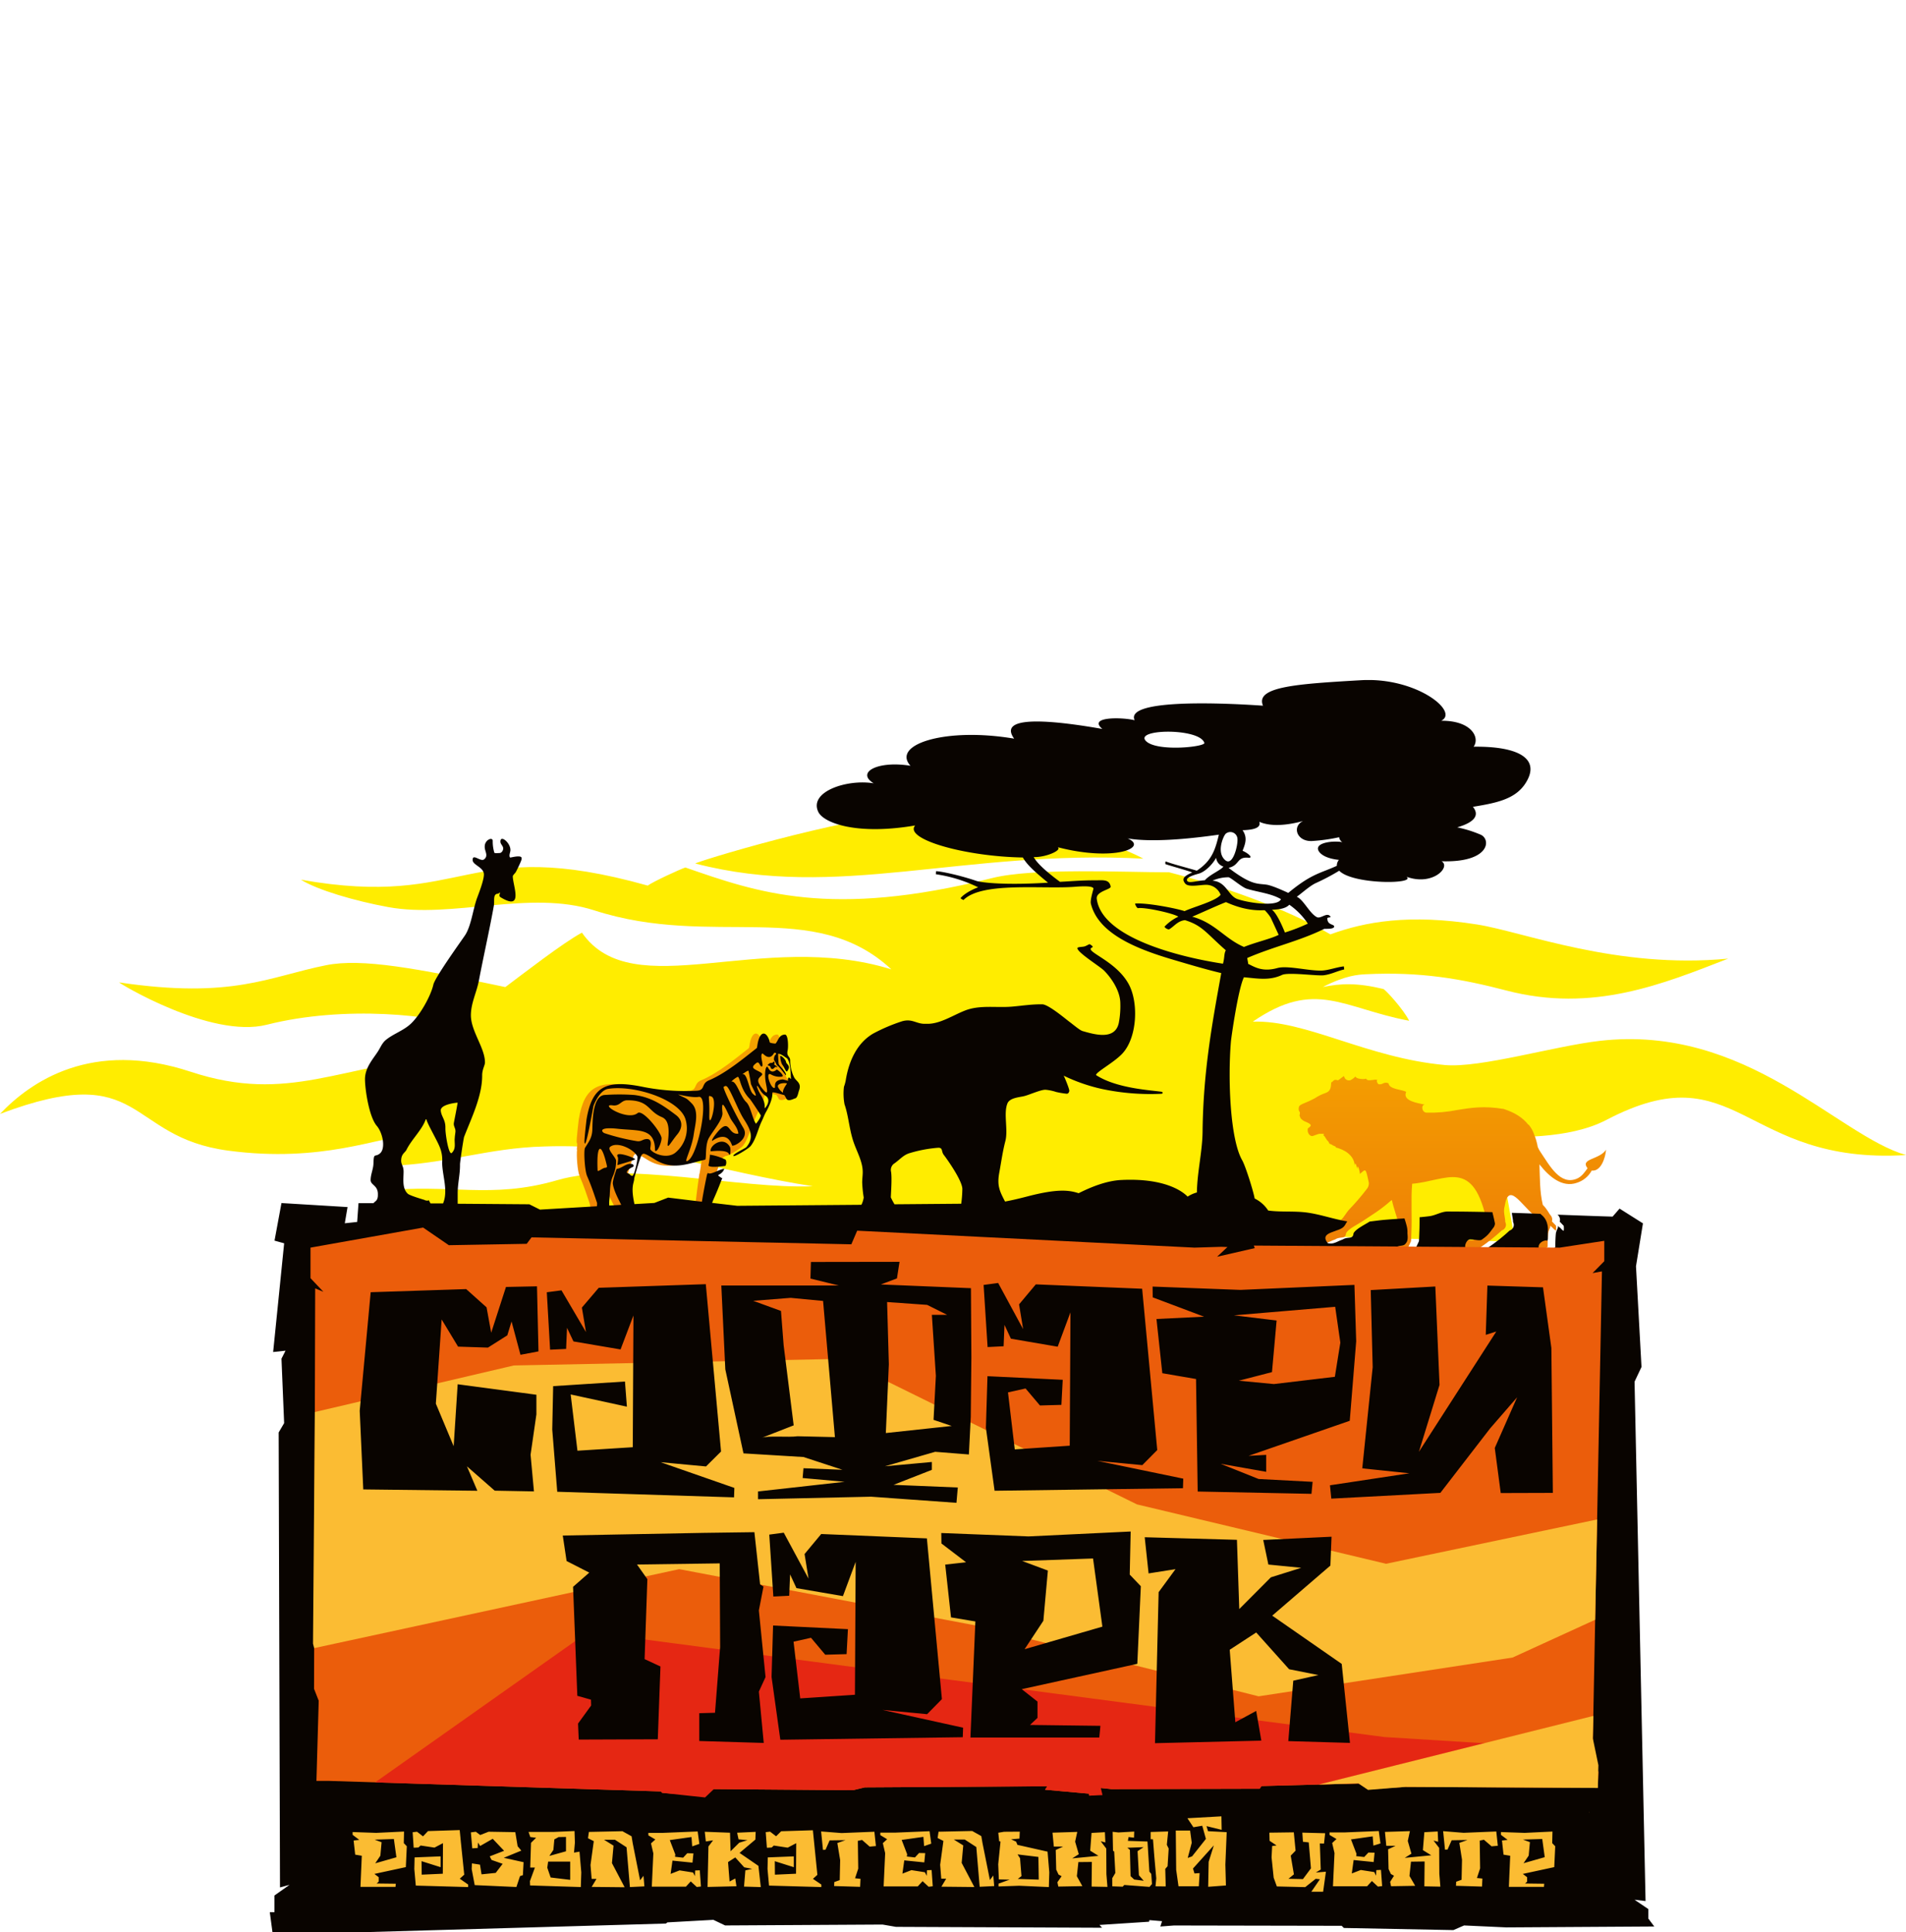
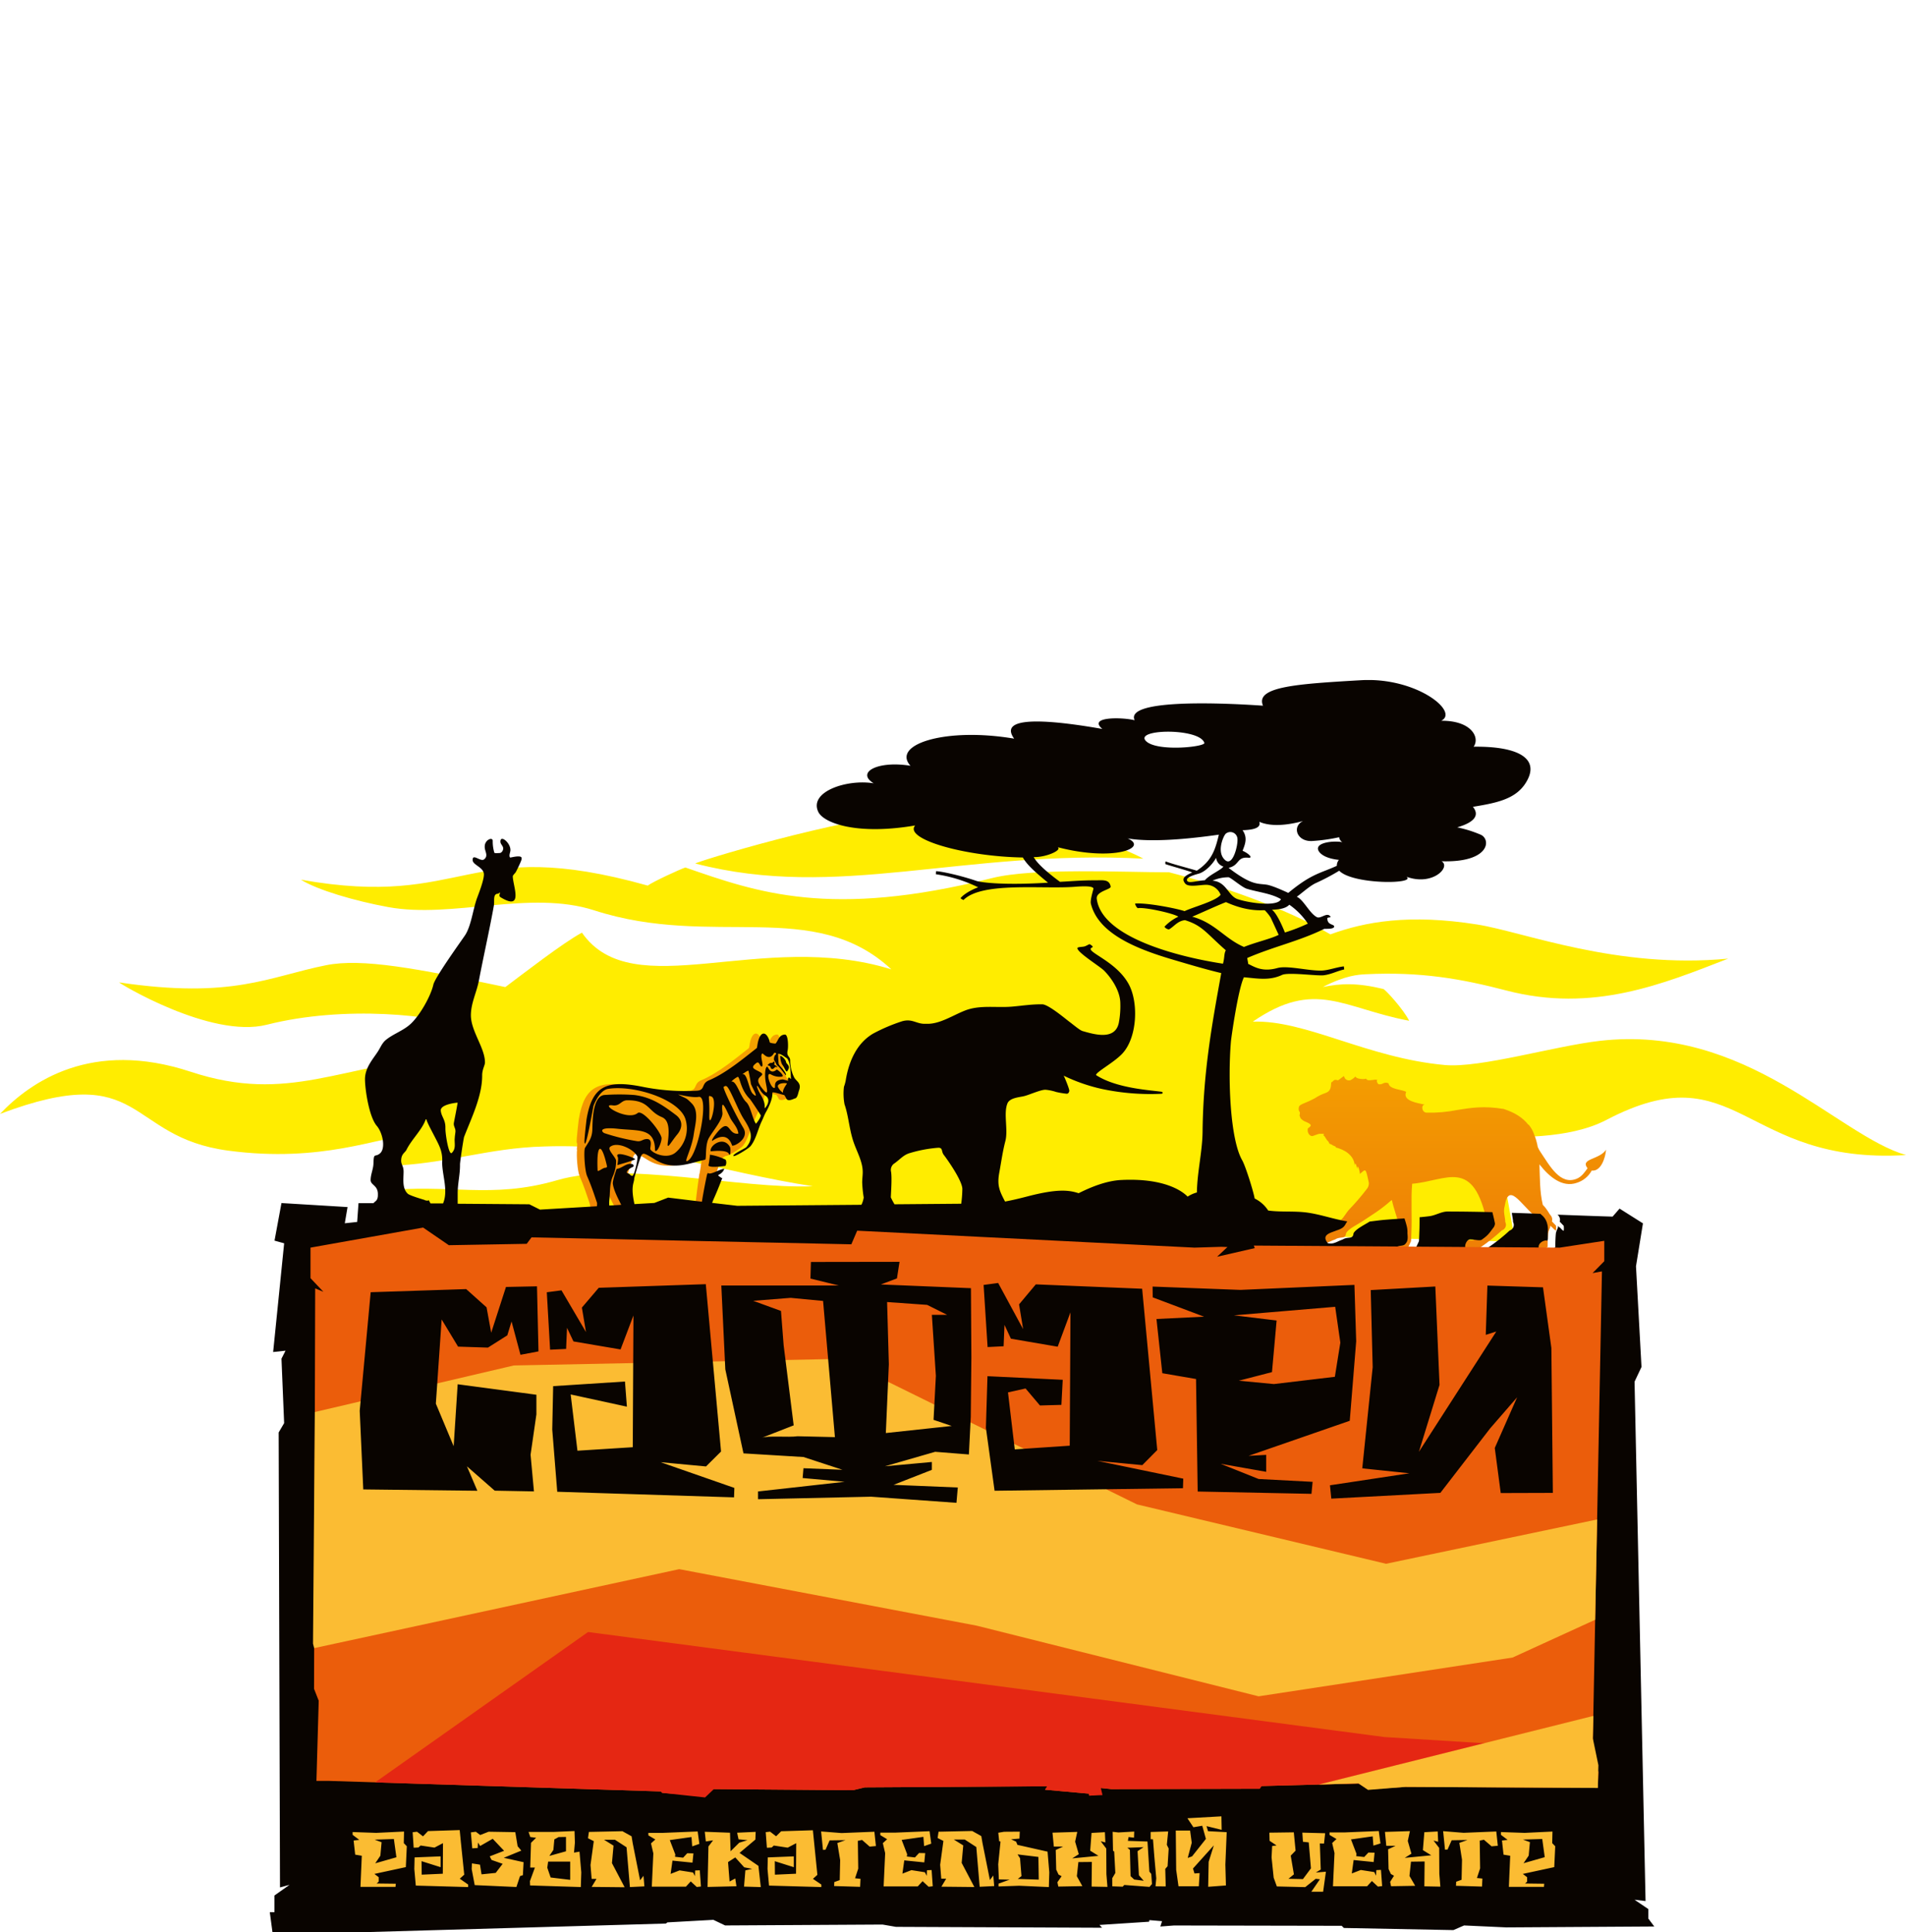
<svg xmlns="http://www.w3.org/2000/svg" id="Слой_1" data-name="Слой 1" viewBox="0 0 1428.41 1447.94">
  <defs>
    <style>.cls-1{fill:none;}.cls-2{clip-path:url(#clip-path);}.cls-3{fill:#ffed00;}.cls-3,.cls-6,.cls-7,.cls-8,.cls-9{fill-rule:evenodd;}.cls-4{clip-path:url(#clip-path-2);}.cls-5{fill:url(#Безымянный_градиент_2);}.cls-6{fill:#090400;}.cls-7{fill:#fbbc33;}.cls-8{fill:#eb5d0b;}.cls-9{fill:#e52713;}</style>
    <clipPath id="clip-path" transform="translate(-565.63 424.16)">
      <rect class="cls-1" x="565.63" y="85.44" width="1428.44" height="938.36" />
    </clipPath>
    <clipPath id="clip-path-2" transform="translate(-565.63 424.16)">
      <path class="cls-1" d="M1674.75,510.88a144,144,0,0,0,16.44-13h0a4.42,4.42,0,0,0,2.83-5.56,4.87,4.87,0,0,0-.3-.71h0c0-3.56-1.74-7.67-.45-11.79h0c2.86-18.45,11.66-1.91,22.25,6.95h0a12,12,0,0,1,3.18,4.6h0a16.77,16.77,0,0,1,1.08,7.58h0v5.56l-.42,1.2c-.92-1.08-7.27.78-6.47,5.46h0Zm-53.82-.33c1.15-2.38.91-1.74,2.14-4.55h0c.17-2,.14-2.27.29-6.59h0c.59-11.7-.45-25.14.59-36.46h0c26-2.15,46.13-20.41,56.25,29.82h0a6.16,6.16,0,0,1-.8,2.61h0c-3.8,5.07-4.24,6.14-9.44,9.75h0c-2.47.59-4.57-.41-8.42-.41h0c-2.45,0-4.34,4.61-3.48,6.16h0Zm-52.53-125.2c-.64.21-.76-.26-1.51-.27h-.45c-1.61,0-1.86,1.59-3.14,1.85h0c-.23,3.91-.47,6.62-4.15,7.95h0a34.68,34.68,0,0,0-8.24,4.05h0a79.49,79.49,0,0,1-8.44,3.89h0c-1.34.55-3.09,1.37-3.37,2.48h0c-.76,3.23.75,3.47.7,4.39h0v.61h0c0,1.41-.72.56.24,2.9h0c.55,1.34,1,1.28,2,2.19h0c1.3,1.09,4,1.51,5.55,3.05h0c1.44,1.43-1.87,2.61-1.92,3.33h0V423h0c-.11,1.73,1.44,4.35,3.47,4.23h0c.45,0,4.53-1.73,5.31-1.73h1.3c1.2,0,2.92-.11,1.74.9h0c-.09,0-.12.1-.18.14h0l.91.76h0l1.73,2.68h0c.59.93.63.86.66.79h0c0-.08.11-.15.77.92h0c1,1.74,0,1,1.73,1.65h0a18,18,0,0,0,3.72,1.86h0l-.21.42-.11.08c6.84,1.64,13.89,5.92,14.4,13.56h0c.41-3.7,1.58.94,1.85,2.54h0c.32-4.76,2.12,2.34,2,3.78h0c4.56-3.78,4.25-5,6.73,6.7h0a6.57,6.57,0,0,1-1.73,4.83h0a173.37,173.37,0,0,1-12.82,14.93h0c-2.62,2.74-3.85,5.86-6.75,8.48h0c-2.48,2.66-1.49,5.13-8.33,7.24h0c-4.53,1.91-12,3.16-6.65,9.64h0c4.53.92,6.67-1.27,11.08-2.74h0c3.87-2.56,7.72.22,8.12-4.64h0c1.55-3.25,9-6.74,12.33-9h0c6.68-4.51,13.66-8.56,21.17-15.33h0a5.69,5.69,0,0,0,.85-.52h0c1.31,6.24,4,13.23,5.59,19.5h0a16.33,16.33,0,0,1,.51,5.21h0c.21,2.5.52,5.64-1.15,7.46h0c-1.42,2.5-4.15,1.35-6.94,2.83h0a.6.6,0,0,1-.21.14h0l-71.49-.44.75,1.57L1504,516.7l8.86-4.08-5.21-.13-22.76-1.37-313.51-15.71-4.94,8.27-380.54,7.44v18.65L796.8,538l-6.94-2-1.22,65.34,4,7.26-2,49.66,3,6.22-8.94-1,6.4,67.61,59.42-.45,11.06,4.55,67.37-2,7.15-3.77c-.08-.1,20.84.66,43.87,1.41h0c26.68.88,56.3,1.73,59.58,1.3h0l60.76-2.07,85.4.13,15,5.31,101.09-2.31,2.52,4.93,93.25-5.68v-1.49l22.57.1,2.32-.14v.14l29.25.12,221.25.68,10,4,12-5.36,71.27.5-.19-1.25,4-77.59-4.93-11.39,7.9-114.89-7.9,1.05,9.91-7.26V507.15l-37.7,4.13-13.21-.09c.73-.29,1.23-.62,1.33-1h0a98.49,98.49,0,0,1,.4-10.16h0a14.53,14.53,0,0,1,1.13-3.47h0a4.06,4.06,0,0,0,.52-2.21h0a14.15,14.15,0,0,0,1.11,1.08h0c.4,0,1.51,1.93,3.11,2.62h0a13.85,13.85,0,0,0,0-3.75h0c-1.09-1.2-2.24-2.32-3.32-3.47h0l.39.19h0a4.9,4.9,0,0,0-1.08-4.46h0c-1-.85-2.31-4.31-5.85-7.81h0c-2.38-9.79-2.12-20.33-2.52-30.36h0c7.31,9.37,17.12,17.58,27.93,13.88h0a19.25,19.25,0,0,0,11.25-9.21h0c6.83.81,10.18-9.2,10.75-15.63h0c-5,7.64-19.72,6.51-13.89,13.89h0c-1.93,2.66-4.22,6.3-8.24,7.92h0c-12.3,4.86-20-9.67-26.91-19.93h0a21.38,21.38,0,0,1-2.15-3.89h0a42.74,42.74,0,0,0-2.75-9.48h0a22.45,22.45,0,0,0-4-7.19h0l-.44-.17c-3.82-4.89-9.67-8.9-18.35-11.68h0c-14.67-2.5-24.84-.87-34.8.76h0a104,104,0,0,1-23,2h0c-3.63-.14-4.36-5.9-1.29-6h0c-5.33-1.18-17-2.76-14-9.51h0c-2.17-1.84-12.76-1.74-13.21-6.49h0a4.58,4.58,0,0,0-4.3.17h0a4.48,4.48,0,0,1-3.06.52h0c-1-.29-2-3-.92-3.32h0a10,10,0,0,0-3.57.13h0c-2.16.29-4.36.6-4.92-1h0c-1.52.71-7.7.3-8-1.61h0a13.23,13.23,0,0,1-3.66,2.72h0a3.63,3.63,0,0,1-4.67-2.19,3.34,3.34,0,0,1-.19-.83h0c-.45,0-4.08,3-4.5,3.14m-440.42-29.7c-.8,3-.75,5.21-1.3,5.71h0c-9.31,7.28-22.85,18.68-35.61,24h0c-6,2.48-2.55,7.27-8.87,7.78h0a161.34,161.34,0,0,1-41.54-3.06h0c-26.94-5.31-37.27,0-41.35,24.72h0s-1.73,14.72-1.54,16.7h0c.1,1,.24,1.39.46,1.23h0l-.34,4.45.17.22c-.54,4.31.28,16,1.89,19.76h0c3.23,7.41,5,12.86,7.47,20.19h0c.17.48,2.88,14.25,3.12,14.87h0c.68,1.65,7.4,2.52,7.4,0h0c0-5.43-2-11.3-1.41-16.68h0c.68-6.21.3-10.22,1.49-14.81h0l1.17,1.39a6.61,6.61,0,0,0,0,.89h0c1,7.08,6.94,16.26,9.68,22.83h0c3.94,9.44,9.9,6,7.71-2.44h0c-4.89-18.53-1.56-20.29-1.42-24.3h0V459h0c1-4.12,3.63-12.94,5.21-16.86h0a2.5,2.5,0,0,1,1.56-1.55h0c1.73-.41,8.31,4.14,9.88,5h0c13,7.48,24.3,2.15,36.45-.59h0c.1,0,.21-.15.3-.38h0c3-1,2.77,0,2.86.82h0a32.4,32.4,0,0,1-.66,3.9h0a.3.3,0,0,0,.1.14h0c-.34,1.86-.74,4.06-1,5.88h0a.35.35,0,0,1-.14.13h0s-3.11,21.11-3.11,26.35h0c0,2.84,5,1.11,5.21.21h0c1.74-7.14,2.67-6.65,8.68-22.31h0c1.13-2.69,3.37-8.91,4.13-11.18h0a20.44,20.44,0,0,1,2.69-5.21h0l2.14-1.3c1,.78,11.35-5.61,12.79-7.38h0c4.2-5.21,5.49-12.86,8.44-18.83h0c1-2,1.73-4.17,2.81-6.15h0c2.31-4,5.38-10.41,5.09-15h0c0-1.05,6.26,1.17,8.9,1.74h0a19,19,0,0,1,1.74,3h0c1.65,1.94,5.09-.14,6.54-.56h0c1.74-.49,2.23-4.37,2.83-6h0c2-5.55-2.13-6.73-3.68-9.68h0a28.58,28.58,0,0,1-3-12.71h0c0-3.26-3-2.9-1.87-7.6h0c.49-1.95.57-12-2.17-11.79h0c-4.57.31-4.86,4.64-6.94,6.75h0a15.88,15.88,0,0,1-3.94-.62h0c-.72-.33-.56-1.43-.8-2h0c-1.24-3.34-2.73-4.86-4.15-4.86h0c-1.6,0-3.13,1.94-4.05,5.38" />
    </clipPath>
    <linearGradient id="Безымянный_градиент_2" x1="976.34" y1="341.63" x2="978.08" y2="341.63" gradientTransform="translate(-75490.59 219199.49) rotate(-90) scale(223.32)" gradientUnits="userSpaceOnUse">
      <stop offset="0" stop-color="#e8510e" />
      <stop offset="0.32" stop-color="#eb680a" />
      <stop offset="0.97" stop-color="#f4a100" />
      <stop offset="1" stop-color="#f4a400" />
    </linearGradient>
  </defs>
  <g class="cls-2">
    <path class="cls-3" d="M851.27,483q-.33-7.31-.64-14.62c51.82-5.89,82.62,6.47,132.78-8.16s136.95,6.94,191.35,4.58c-69.43-10.62-126.18-32.46-201.21-29.8-42.32,1-74.64,13.47-117,14.51,5.21-10.73,9.19-17.59,12.49-21.79-19-.22-61.63,19.83-132.23,10.42C659,427.85,674.9,369.44,565.63,410.61c23.1-24.3,68.86-56,142.88-31.61s111.85-5.66,195.21-12c3.47-3.63,9.25-11.86,15.34-20.28C892.35,336.3,824,329,765.54,343.78c-42.15,10.68-111.76-31.8-110.6-31.72,85.18,12.64,112.23-4.35,155.07-12.89,27-5.39,67.84,2.34,134.33,16.38,14.39-10.74,43-33,57.39-40.79,38.38,55.06,134.6-2.66,231.9,27.51-58.1-54-133.49-15.41-222.55-44.18-48.27-15.62-106.39,6.34-154.49-2.48-24.91-4.56-53-12.76-65.45-20.53,125.25,22.23,122.59-34.13,259.91,4.42,4.21-3.05,23.53-11.94,28.2-13.57,53.37,18.48,108.4,38.53,229.62,8,31.38-7.9,98.37-4.38,132.85-4.41,37.16,9.46,87.68,26.85,120.92,46.54,26-9.48,59-15.47,109.92-7.42,34.93,5.52,104.78,33.63,188.24,25.59-48.6,18.82-101.18,40.92-166.44,23.85-33.8-8.82-64.38-14.15-105.06-12.15-5.69.28-15.46.89-32.3,9.58,13.24-2.72,25.55-3.31,45.45,1.5,2,1.11,14.79,15,19.26,23.8-49.63-9.36-70.34-31.63-117.19.67,39.55-1.47,85.7,27.24,144,32.5,26.49,2.38,81.94-14.22,116-18.12,110.1-12.62,178.06,70.79,229.55,85.58-122.94,7.46-125.79-78-224.53-26.35-28.42,14.84-68.53,12.76-93,13.14,19.1,41,14.74,22.39,23.5,72.23L1687.56,506Zm235.45-260c-2-.52,106.41-34.07,166.65-38.41,44.87-3.25,128.46,13.24,169.11,34.72-136.75-7-228.39,31.49-335.73,3.66" transform="translate(-565.63 424.16)" />
  </g>
  <g class="cls-4">
    <rect class="cls-5" x="219.68" width="1162.99" height="1162.99" />
  </g>
  <g class="cls-2">
    <path class="cls-6" d="M883.79,475.17c4.63,1.6,2-2,4.43,2.41v.11h9.44c4.1-9.74-.7-21-.66-30.94a25.17,25.17,0,0,0-2.19-12.15c-1.73-4.3-9.09-17-9.58-19.82,0-.17-.54-.17-.59,0-2.6,7.65-10.61,15-14.37,22.7-1.08,2.23-4,3-4,8.22,0,3,1.86,4,1.82,8.31,0,5-1.28,12.4,3.2,16.46,1.73,1.47,12.39,4.55,12.5,4.6m629.93,39.72v-2.24l4.65.1ZM1132.56,361.43c-9.32,7.28-22.88,18.68-35.6,24-6,2.46-2.57,7.27-8.89,7.78a161.79,161.79,0,0,1-41.54-3.06c-26.94-5.31-37.29,0-41.35,24.72,0,0-1.73,14.72-1.54,16.72.69,8.16,6.49-26.32,6.85-27.24,2.66-6.53,6.44-11.8,10.85-12.51,19.22-3.13,53.42,7.82,58,22.72a23.57,23.57,0,0,1-7,24.6c-6.26,5.86-17.36,1.23-19.27-1.95-.66-1.14,2.68-8.83-3.82-7.67-2.29.43-3.33,1.91-6.28,1.47a158,158,0,0,1-24.44-6c-2.17-1.07-4.51-4.82,10.1-3.26,15.73,1.73,27.9-.85,27.9,16.26,0,.25.26.37.55.37,1.93,0,4.67-7.8,4.31-9.9-.9-5.08-14.24-21.47-17.88-18.52-7.67,6.23-29.23-7.19-18.73-5.76,5.54.74,6.2-3.82,11-3.82,16.63,0,15.14,8.12,25.76,12.58,3.63,1.53,6.43,5.21,4.59,18.72-.94,6.82,2.08.29,6.94-5.54,4.55-5.43,4.08-11-.9-14.72-10-7.52-18.39-13.4-31.25-15a157.42,157.42,0,0,0-22.36,0c-9.15.94-8.8,20.68-9,25.94-.28,6.14-2.38,8.67-5.49,13.66-1.09,1.73-.31,16.87,1.56,21.19,3.23,7.43,5,12.88,7.47,20.17a19.58,19.58,0,0,1-.12,2.43l-42.67,2.52-8-4-53.68-.41V470c0-7.41,1.86-14.16,1.74-21.57,0-1.84,2.64-19.53,3.11-20.71,5.54-14.29,13.59-30.57,13.5-46.07,0-4.43,2.1-7.49,2.1-9.6,0-10.94-10.55-23.46-10.55-35.37,0-9.07,4.3-17.11,6-26,3.14-16.67,8.4-40.16,11.2-56.09.66-3.73-.91-9,3.19-9,.31,0,1-.85,1.34-.85.6,0-1.31,2.43.46,3.47,17.73,10.78,9.21-8.68,9.21-15.73,0-.59,1.73-2.37,2.1-2.84,1-1.74,4.53-8.94,4.53-10.14v-.52c0-2.9-8.56-.23-8.68-.52-1.08-1.55.21-3.63.27-5.45.21-5.45-7.51-11.89-7.51-6.49,0,2,2.1,3.17,2.1,5.2,0,1.51-1.27,3.37-2.71,3.37-.66,0-3.75.33-3.92-.24a29.09,29.09,0,0,1-1.22-8.84c0-3.26-6-.81-6,4.15v.52c0,3.11,3,6.53-.52,9.2-2.66,2-8.54-4.75-8.54.44,0,3.85,8.45,5.36,8.45,10.88,0,4.18-3.47,13.21-5.07,17.46-3.07,8.28-4.41,21-9.06,28.07-2.31,3.48-22.57,31.55-23.75,37-2,8.68-9.7,22.25-16.49,28.92-5.59,5.47-13.24,7.74-19.09,12.5-3,2.5-4,5.67-6.2,9-3.8,5.74-9.46,12.06-9.46,20.43,0,7.51,3,28.19,8.85,35,4.46,5.21,6.82,16.88,2.36,20.64-3.75,3.15-4.63-1.06-4.86,7.5-.12,4.33-2.12,8.2-2.12,12.48,0,3.7,5.44,3.91,5.44,10.42v.78c0,4.43-2.14,4.51-3.25,6.08H834.3l-1,14.08-9.27,1,2.06-12.15-49.52-3-5.21,28.16,7.22,2-8.25,81.47,9.29-1-3.05,6,2,48.29-4.11,7,1,340.94,7.23-2-11.39,8.06v12.55h-3.47l2,15,70.41-.12,224.42-6.41,1.15-.87,34.44-1.91,8.8,4.2,118-.67,10,1.73,154.5.66-1.94-2.1,37.18-2.41.23-1.2,9.46.8-1.25,4,10.21-.78,125.69.24,1.64,1.63,82.07,1.58,8-3.47,31.66,1.46,110.89-.68-4.46-5.95v-7.1l-10.33-7,8.25,1-8.25-389.21,5.21-11.06-4.13-75.44,5.21-32.17-17.52-11.06-5.21,6c-13.73-.4-27.46-.94-41.17-1.44a3,3,0,0,0,.52.6,4.84,4.84,0,0,1,1.06,4.46l-.37-.19c1.08,1.15,2.21,2.28,3.32,3.48a13.92,13.92,0,0,1,0,3.76c-1.6-.73-2.71-2.65-3.13-2.65s-.67-.63-1.09-1.06a4.31,4.31,0,0,1-.5,2.2,14.19,14.19,0,0,0-1.17,3.47,101.37,101.37,0,0,0-.38,10.16c-.12.38-.62.71-1.34,1h13.21L1755,510v28.59H1513.72V516.16l27.67-4.59-.78-1.56,71.49.45.21-.15c2.74-1.48,5.46-.33,6.94-2.83,1.74-1.84,1.35-5,1.15-7.47a17.5,17.5,0,0,0-.49-5.2c-.47-1.91-1.06-3.89-1.74-5.89-4.75.31-9.54.61-14.28,1-3.93.31-7.85.89-11.76,1.34-3.47,2.24-10.69,5.69-12.15,8.89-.41,4.86-4.27,2.08-8.14,4.61-4.41,1.48-6.54,3.68-11.07,2.76-5.32-6.49,2.11-7.74,6.64-9.63,6.41-2,6-4.29,7.92-6.75-10.12-1.6-19.93-5.21-30.12-6.6-9.65-1.32-19.51-.21-29.16-1.53a25.3,25.3,0,0,0-10.14-9c-1-5.74-6.94-24.56-9.37-28.71-9-15.78-10.78-60.27-8.44-88.76.21-2.64,5.38-39.6,9.77-48.34,10.16.9,19.1,2.69,28.54-1.74,4.76-2.21,26.32.87,31.25.24,5.68-.71,9.51-3,15.36-4.37l-.26-2.28c-5.61.61-11.35,2.92-16.51,3.13-9.74.36-25.72-4-33.31-1.89-11.68,3.26-17.65-1.22-21.91-3.11,0-1.18-.74-4-.64-4.44,19.56-8.48,38.9-12.57,57.74-21.84,2.71,0,7.36.15,7.36-1.74s-5.21-.87-5.11-6.21c0-.72,2.82-.45,2.42-1.08-2.5-4-7.29,1.86-10.33.24-5.5-2.91-9.86-12.95-15-15.26,3.48-2.34,9.83-8.33,14.67-10.41a165,165,0,0,0,17.14-9.08c10,10.42,58.06,10.22,50.44,4.53,19.81,7.2,33.52-7.59,26.22-11.63,35.6,1.15,37.39-15.87,29.61-19.79a90.68,90.68,0,0,0-17.85-5.61c13.18-3.8,16.86-9.23,11.76-15.39,17.36-2.85,31.56-5.58,39.32-17.49,11.7-18-4-28-38.78-27.56,4.91-6.82-1.6-19.67-24.31-19.44,13.89-6.74-18.69-32.78-59.89-30.4-47.79,2.78-79.73,4.76-73.65,19.1-38.47-2.66-103.12-4.26-96.21,10.9-8.85-2.28-35.5-2.92-24.18,6.52-24.06-4.18-80.91-13.07-66.09,7.28-51.31-8.68-92.16,4.27-77.71,20.33-24.31-4-41.16,4.86-27.57,13.14-19.89-3.32-49,6.26-41.42,21.59,4,8,28.31,17.55,72.51,10-8.68,10.13,36.89,23.26,80.7,24,2.68,4.76,7.64,9.72,18.87,18.87-32.11,2-49.85,0-53.81-1.37-12.81-4.36-26.93-7.26-30.12-7.21L1267,231a106.81,106.81,0,0,1,31.69,9.79c-5.46,2-10.84,5.21-13.18,8.09.1.45,1.28,1,2.17,1.44,13.8-13.88,59-8,83.53-9.93,7-.55,13.28-.57,13.89,1.25.12.33-2.64,8.55-1.94,11.43,5.62,22.82,35.25,34.19,61.71,42,14,4.16,25.34,7.46,36,10-7,38.64-13.54,74.4-14,119-.15,14.65-4.08,30.5-4.25,45.39a25.19,25.19,0,0,0-6.94,3.11c-.16.12-11.5-14.41-50-12.43-10.9.59-22.37,5.21-31.68,9.89-7.22-2.32-15.62-3.47-37.79,2.24-5.21,1.37-11.28,2.88-17.36,4-4.27-8.11-6.09-12.16-4.29-21.89,1.51-8.13,2.43-15.44,4.53-23.46,2.17-8.52-1.52-20.62,1.53-28.15,1.74-4.33,9.06-4.6,12.71-5.54,4.15-1.08,13.19-5.21,16.28-4.69a35.76,35.76,0,0,1,7.52,1.62,64.3,64.3,0,0,0,7.81,1.32h.31c.92,0,1.74-1.25,1.74-2.3,0-1.47-3.47-10-4.22-11.23a130,130,0,0,0,28.87,10,174.52,174.52,0,0,0,44,3.58c2.38-.1.82-1.48.8-1.48-7.29-1.18-33.78-2.34-49.42-12.56,0-2.3,13.61-9.46,19.8-16.18,11.15-12.07,12.15-38.19,4.73-51.89-8.58-15.9-28.56-23-28.56-26.4,0-1.24,2.55-1.1,1.16-2.28-2.53-2.13-1.73-1.25-5.21.16-1.73.75-5.86.36-5.86,1.54,0,3.25,17,13.72,20,16.79,5,5,12.15,14.93,12.15,24.6a66.37,66.37,0,0,1-1.14,14.55c-2.82,13.26-18.25,8.68-27.21,6.12-2.11-.62-7.65-5.38-9.82-6.94-3.2-2.41-15.73-13-20.3-13.09-8.14-.1-15,1.08-22.84,1.74-12,1-24.08-1.46-35.27,3-8.6,3.36-18.34,9.87-27.78,9.87h-2.27c-6.41,0-9.32-4-16.79-1.94a130.85,130.85,0,0,0-21.65,9.18c-12.58,7.26-18.24,21-20.53,34a28,28,0,0,1-1.51,5.92,43,43,0,0,0,.43,13.21c2.66,7.55,3.47,17,5.82,25.21,2,7.22,5.57,13.17,7.13,19.93,1.29,5.52.35,8.4.28,13.26a91.07,91.07,0,0,0,1.14,11.42,18,18,0,0,1-1.73,5.44l-93.06.76-18.82-2.2c1.28-3.48,3.05-6.55,7.64-18.67,0-.17-.4.13-.54,0-4.79-3.17-1.74-1.19,1.14-5.08a1.65,1.65,0,0,0,.39-.78c0-.19.74-.75.55-.82-2-.83-10.8,5-12.15,2.9-.09-.14-.52.71-.68.76s-2.72,12.59-4,20.83l-25.31-3.09-10.33,4-14.95.87a.48.48,0,0,1,0-.17c-2.92-13.56-.24-15.33-.12-19v-.14c1.06-4.1,3.64-12.93,5.21-16.85a2.5,2.5,0,0,1,1.56-1.55c1.73-.42,8.31,4.13,9.88,5,13,7.5,24.3,2.17,36.45-.57,1.22-.28-.24-11,2.9-16.37s10.55-14,10.1-18.73c-1-10.42,1.15-6.13,5.66,3.47,1.74,3.68,5.47,6.94,6.22,11.61,0,.19,0,.54-.18.57-7.51.6-6.07-10.83-13.88-2.95-1.36,1.38-6.46,7.52-5.56,8.37,5.64-3.89,12-5.4,14.95,3.35.45,1.37,13.52-4.74,8.45-13.12-5.38-8.93-15.8-30.21-14.72-30.78s.85-.73,1.89-.56c2.36.37,8.68,17.68,13.07,24.53,4.73,7.33,8.27,13.89,2,21.2-.83,1-10.42,5.21-9.67,6.58.56,1.11,11.37-5.52,12.85-7.33,4.2-5.21,5.5-12.86,8.45-18.82,1-2.06,1.74-4.2,2.8-6.18,2.3-4,5.38-10.41,5.1-15,0-1.05,6.25,1.18,8.89,1.73a18.4,18.4,0,0,1,1.73,3c1.64,1.94,5.07-.16,6.55-.55,1.73-.51,2.22-4.38,2.84-6,2-5.56-2.15-6.75-3.68-9.69a28.26,28.26,0,0,1-3-12.7c0-3.27-3-2.9-1.88-7.61.49-2,.58-12-2.17-11.79-4.56.32-4.86,4.66-6.94,6.76a16.45,16.45,0,0,1-3.94-.63c-.69-.34-.56-1.42-.78-2.05-2.59-7-6.44-6-8.19.56-.82,3-.75,5.21-1.29,5.69m587.23,124c-7.06-.26-14.11-.52-21.18-.73.21,2.43.9,4.81.9,6.94a4.41,4.41,0,0,1-1.82,6,4.66,4.66,0,0,1-.73.3,138.28,138.28,0,0,1-16.44,13l38.19.25c-.79-4.69,5.54-6.55,6.44-5.49l.42-1.18V498.9a17,17,0,0,0-1-7.58,12.38,12.38,0,0,0-3.19-4.6c-.51-.42-1-.89-1.51-1.34m-35.83-1.16q-16.82-.42-33.56-.47c-4.63,0-8.85,2.81-13.42,3.47-2.57.33-5.08.59-7.62.83,0,3.89,0,7.74-.19,11.41-.14,4.32-.12,4.56-.3,6.58-1.24,2.74-1,2.18-2.13,4.56l37,.23c-.85-1.55,1-6.23,3.48-6.16,3.87,0,5.93,1,8.43.41,5.21-3.63,5.63-4.69,9.43-9.77a5.79,5.79,0,0,0,.78-2.59c-.61-3.05-1.27-5.88-1.94-8.45m-661.83-5a25.8,25.8,0,0,1,0-3.73c.89-8,0-12.38,3.06-19.09a27.76,27.76,0,0,0,2.06-10.84c-.33-2.74-6.84-8.31-4.51-10.27,5.21-4.38,17.74,1.59,20.47,7.18.57,1.15-2.1,13.67-3.65,14.45-1,.52-2-1.44-3.57-1.91-2-.56.74-3.47,3.76-4.69,1.08-.47.63-1.89-.38-2.17-4.3-1.13-7.64,3.21-11.63,3.56-.17,0-3.26,8.9-2.93,11.23.67,4.77,3.61,10.42,6.28,15.75ZM1132.1,417.9c-2.76-4.2-4-13.17-7.21-16.14-4.62-4.34-7.31-16.42-11.21-15.36a19.51,19.51,0,0,1,4.75-3.58c1.74-.28,1.9,9.29,9,16.4.89.87,8.35,12.16,8.35,12.5,0,1.74-3.47,6.39-3.69,6.18m6.56-11.7c.61-5.33-3-9.72-4.29-12.36-2.27-4.77-1.88-6.07.87-1.3a12.73,12.73,0,0,0,4.23,4.55c4.93,3.28-.92,10.1-.81,9.11m-3.34-16.92c-5.2-7.19,5.61-7-.26-10.14-4.7-2.48-7.27-3.12-2.53-6.72,2.31-1.73,2.53,3.18,4.15,2.57s-2-8.5.35-9.69c.46-.24,5,6.29,8.68-.27.27-.47,1.28-.18,1.56.24s-.33.78-.71,1.25a5,5,0,0,0-.8,3.82,16.27,16.27,0,0,1,1.73,3.14,4.79,4.79,0,0,0,1.36,1.44c1.89,1.65,5.85,7.36,5.88,6.7.16-2.77-5.36-7.08-5.55-8.68s-.47-7.18-.38-7.27c.62-.52,3,.88,3.38,1.11.76.42,1.6,1.13,2.62,1.74,3.47,1.73,3.35,13.4,3.61,15.86,0,.4-1.33-1.35-1.58-1.09-1.33,1.44-.28,2.33-.55,2.43s-3.3-1-4.31-.94c-8.68.82-3.75,7.28-6.54,6.27s-6.43-12.85-1.74-9.86a13,13,0,0,0,7.94,1.47c2.6-.5-3.63-5.52-3.84-5.33-5,4.34-6.41-2-7.07-2.08-1.4-.24-2.08,4.48-1.47,9.93s4.16,15.43-4,4.18m16.53-15.81c1.46,1.88,3,6.06,3.71,5.21,3.39-4.27-.48-5.21-.76-7.1-.35-2.22-4-5.21-4.32-4.41a13.6,13.6,0,0,0,1.37,6.27m-3.14,16.83c-.71-2.86,5.2-3.12,6.75-2.6.31.1-3.47,4.34-2.9,7a10.34,10.34,0,0,1-3.85-4.43m-52.08,59c1.34,1.89,11,.41,12.67.29a5.06,5.06,0,0,0,.24-4.69,40.15,40.15,0,0,0-11.75-3.76,77.41,77.41,0,0,1-1.16,8.16m-76,.53c.13.7-.63,1.11-1.32,1.11-1.9,0-5.68,3.6-5.75,1.93-.92-20.41,2.93-21.51,7.07-3m21-5.33c.35-.86-15.83-6.94-13-1.73.74,1.37-.3,6.13-.3,6.14s13-3.62,13.28-4.37m47.67-46.75c8.21-1.47,0,42.22-7.71,47.62-4.62,3.23,2.4-7.55,4.12-20,.93-6.75,4.14-16.93-1.53-22.69-4.41-4.48-3.47-3.18-10.16-6.67-.67-.36,10.21,2.63,15.28,1.74m8,13.89c.42-14.65-1.73-15.38,1.56-14.17,5.4,1.91-1.94,27-1.56,14.17M1122,381c-.68.31,3.85-3.05,4.49-2.74.16,0,1.6,7.58,1.86,9.67.22,1.56,7.27,13.12,1.35,7.46-2.88-2.76-4.09-16.06-7.7-14.39m-23.77,57.6c0,.19,10.21-1.44,13.25,1.34.46.43.41,1.31,1,1.28s.87-4.69.14-5.95c-4.89-8.51-15.43-.91-14.37,3.33m47-67.11c-.34.5-.36.9-1.92.9-1,0-1.41.75-2.19,1.3-.16.11-.19.51,0,.57.8.23,1.39.32,1.74.92s.41,1.74,1.58,1.74,1.91-1.74,2.57-1.54c1.3.38,2,.2-.87-1.51-.63-.39.1-1.18-.12-2.07,0-.24-.58-.5-.72-.3M1286,477.91l-50,.42a50.89,50.89,0,0,1-2.77-5.21c.22-4.82.9-14.56.2-19.09a5.86,5.86,0,0,1,2.75-6.51c4.68-3.47,6.75-6.36,11.71-7.69A100.07,100.07,0,0,1,1268.3,436c4.21-.35,2.57,2.55,4.54,5.2,2.7,3.48,14,19.48,14,25.7A98.58,98.58,0,0,1,1286,478M1513.5,258a31.76,31.76,0,0,1,4.48,5.59l5.91,12.81c-5.81,3-16.59,5.33-26,9.08-14.41-6.15-21.84-18.16-38.77-22.67,5.8-2.4,19.1-8.58,25.3-10.92,17.06,7.74,27.77,5.8,29.12,6.11m55.68-54.75a5.17,5.17,0,0,0,2.39,3.71c-7.45-1.4-22.11.58-17.36,7.22,2,2.73,6.72,5.21,14.77,6.05a7,7,0,0,0-1.54,4.46c-12.4,5.69-18.82,5.74-36.37,20.29-4.16-1.91-12.53-5.71-16.56-6.21-6.94-.92-11.25.36-28.19-12.56,8.45-1.92,5.94-8.4,14.81-7.6,4,.37,0-3.37-4.33-5.21,2.14-5.36,3.79-9.93,0-15.41,13.67-.35,13.11-4.27,12.57-6.29,9.06,3.91,21.39,2.5,32.81-.59-8.5,4-4.84,15.45,6.62,15a133.08,133.08,0,0,0,20.27-2.83m-50.34,54.35c3.85-.25,9.88-.4,13.12-3.79A52.79,52.79,0,0,1,1545.75,268a129.93,129.93,0,0,1-17.17,6.65c-1.65-4.1-6.11-14.63-9.81-17.08m-25.55-7.87c-7.27-2.48-8.37-13.14-18.92-13.88a29.61,29.61,0,0,1,11.91-2.56c1.73,0,10.1,7.59,14,8.68,8.28,2.49,18.26,3.48,25.38,7.73-2.26,5.81-23.24,3.07-32.41,0m-28.8-19.23c4.83-1.58,10.42-7.4,12.62-11.79a7.85,7.85,0,0,0,5.47,6.59c-1.86,2.7-10,5.87-13.89,10.25-6,.34-12,2.53-13.21.48-1.73-2.88,7.09-4.94,8.94-5.53m19.91-29.81a5.35,5.35,0,0,1,8.79,3.77c.48,5-3.47,20.83-9.08,16.11-7-5.82-1.42-18.27.29-19.88m-16.11-68.33c2.66,3.08-34.56,7.21-43.39-.86-10.21-9.38,39.18-10.28,43.39.86m11,68.88c-2.67,11.22-5.2,19.71-16.59,27.15-4.83-1.57-18.66-5.05-23.26-6.94-.42.31-.26,1.37-.28,2,3.91,1.36,16.3,4.73,20.14,6.25-5.68,2.57-8.42,4.48-5.21,8.39,2.41,2.9,11.09.9,15.33.9a11.65,11.65,0,0,1,11.14,7.41c-3,4.64-21,9.36-27,12.31-5.2-1.86-28-6.42-37.06-5.69,0,.78,1.11,3.24,2.15,3.47,4.69-.94,26.46,3.78,30.24,6.37a34.08,34.08,0,0,0-10.41,7.55,4.8,4.8,0,0,0,3.37,2c3.85-2.11,6.3-6.31,12-6.95,13.12,4,16,9.79,30.62,22.57-1.44,2.64-.81,5.21-2.13,10.07-33.28-5.09-90.86-19.62-94.59-48.61-.71-5.74,10.88-6.94,10.41-9.22-1-5.67-6-4.63-11.59-4.67-11.36,0-17,.68-26.41,1.13-7-5.21-16.71-12.93-19.65-18.54,9,.31,21.6-5.21,17.93-7.41,42.29,11,68.4.31,52.45-6.56,21.59,3.63,55.89-1.08,68.43-2.83M906.41,429.15c0-1.92.59-4.65.55-5.71,0-2.29-1.63-3.75-1.18-6.18.94-5,2-10,2.81-15.07,0-.1-13,1.06-12.63,5.92.34,4.36,3.47,6.72,3.47,12.5v1c0,4.48,2.55,20.48,4.83,18.19,3.14-3.16,1.94-6.73,2.1-10.66" transform="translate(-565.63 424.16)" />
-     <polygon class="cls-6" points="787.17 907.77 789.57 907.6 791.31 911.24 787.17 907.77" />
    <polygon class="cls-6" points="802.57 914.04 805.3 913.93 807.26 916.52 802.57 914.04" />
-     <polygon class="cls-7" points="1191.14 1357.93 1191.13 1358.21 1190.8 1358.28 1191.14 1357.93" />
    <polygon class="cls-8" points="237.15 1334.58 238.86 1274.54 235.36 1265.61 236.21 965.52 242.37 968.08 232.7 957.87 232.7 934.97 317.1 919.94 336.37 933.15 394.73 932.12 398.34 927.28 571.99 931.07 580.44 931.24 638.01 932.49 642.4 922.28 895.2 934.97 915.29 934.36 919.89 934.52 912.11 941.81 940.34 935.34 939.66 933.43 1168.92 934.97 1202.29 929.87 1202.29 945.14 1193.52 954.05 1200.55 952.78 1193.52 1313.99 1197.91 1328 1197.46 1339.88 1053.28 1339.1 1025.24 1340.9 1018.12 1336.53 945.42 1338.47 943.98 1340.48 832.64 1340.76 823.61 1339.79 824.71 1344.67 816.34 1345.66 816.13 1344.18 783.18 1341.21 784.9 1338.63 648.09 1339.46 639.22 1341.58 534.65 1340.74 526.85 1345.92 496.29 1343.56 495.28 1342.5 246.68 1334.6 237.15 1334.58" />
    <polygon class="cls-7" points="235.44 1235.1 234.58 1231.74 235.95 1058.17 385.06 1023.28 630.59 1018.33 852.05 1127.38 1038.73 1171.89 1196.94 1138.68 1195.45 1213.85 1133.58 1242.16 943.23 1271.22 731.9 1218.26 509.04 1175.92 235.44 1235.1" />
    <polygon class="cls-9" points="281.12 1335.71 440.7 1223.03 1037.53 1301.74 1146.89 1308.53 1149.69 1321.3 1149.27 1337.95 1054.82 1337.24 1026.8 1339.82 1018.12 1336.51 945.44 1338.47 943.98 1340.48 833.32 1340.76 824.98 1339.93 826.25 1345.24 816.34 1345.66 816.13 1344.16 783.18 1341.21 784.9 1338.63 648.11 1339.46 639.22 1341.58 535 1340.74 528.4 1347.01 496.3 1343.56 495.28 1342.5 281.12 1335.71" />
    <polygon class="cls-7" points="1194.11 1285.89 1193.71 1302.73 1197.89 1322.85 1197.46 1339.88 1053.28 1339.1 1025.24 1341.35 1018.12 1336.51 988.33 1337.33 1194.11 1285.89" />
-     <path class="cls-6" d="M1145.2,772.28l11.88-.59.67-16,4.76,10.29,34.84,6,9.53-25.68-.54,99.59-41,2.73-5-42.5,13.09-2.92,10.66,12.69,16-.45,1-18.71L1145,794l-1.14,38.54,6.57,47.06,136.73-1.89.24-7.14-60.5-13.33,33.52,3.21,11.1-11.28-11.25-120.46-79.2-3.28-12.48,15,3,18.49L1153,724.43l-10.85,1.44ZM1507.06,858l-15.63,8.48-4.22-54.31,19.86-12.95,24.67,27.55,21.94,4.37-18.83,4.2-3.72,45.29,46.21,1.34-6.19-59.2-52.08-36.17,43.59-37.52.87-21.63-51.2,2.43,3.86,18.44,24.63,2.43-22.74,7.13-23.71,23.79-1.74-51.89-69.12-1.94,2.91,27.11,20.17-3.19L1433.94,769l-2.73,113.18,79.7-1.91ZM1093,724.57l-105.61,2,2.86,19.1,17,8.68L995.1,765l3.19,81.68,10.24,2.89.12,4.36-9.82,13.54.52,12,59.25-.22,2-54.56-11.89-5.51,2.08-59.9-7.77-11,62-.85.3,62.7-3.84,49.25-11.79.33v20.83L1138,882l-3.65-38.48,5-10.89-5-49.94,3.47-17.88-2.55-1.62L1131,724.05Zm178.06.11.1,7.83,18.47,14.09L1274,748.34l4.34,39.56,18.26,3.05-3.7,87h96.57l.85-8.78-52.77-.66,5.61-5.3V851l-11.81-9.29,86.61-19,2.64-58.16-8.32-8.71.7-32.29-76.52,3.68Zm113.73,19.09,7,51.07-58.29,16.91,14.06-21.3,3.38-37.63-19.28-7.19Z" transform="translate(-565.63 424.16)" />
-     <path class="cls-6" d="M1679.1,576.17l7.89-2.48-58,90.13,15.47-50.16-3.16-73.72-48.41,2.69,1.47,57.77-7.81,75.83,35.34,3.68-59.54,9,1,10,81.73-4.32,18.26-23.66,19.1-24.74,20.17-23.24-16.75,38,4.46,33.78,39.06-.12L1728.27,586,1722,540.56l-41.67-1.32ZM1429.41,540l.1,8.07L1468,562.56l-35.68,1.73,4.38,40.63,25.27,4.35,1.24,84.32,85.28,1.73.85-9-40.44-2.12-28.46-11.39,34.1,6V666.12l-13.18.72,75.81-26.27L1582,581l-1.32-42.27-85.48,3.76Zm136.84,15.15,3.87,26.86-4.11,25.6-45.69,5.44L1494,610.54l24.89-6.44,3.47-38.68-32-3.87Zm-260.49,30.17,12-.59.66-16,4.81,10.33,35.06,6,9.57-25.76-.54,99.94L1326.12,662l-5.07-42.71,13.18-2.92L1345,629.1l16.07-.45,1-18.79-56.4-2.71-1.18,38.65L1311,693l141.18-1.89.22-7.17L1388,670.6l33.71,3.21,11.2-11.31-11.32-120.88-79.69-3.28-12.56,15,3.06,18.56-18.73-34.6-10.9,1.47Zm-12.15,7.83-.33-51.95-67.51-2.78,12.06-4.55,1.93-12.41-66.4.1L1173,534l21.32,5.21H1106.2l3,62.84L1122.81,665l45,2.73,29.18,9.56-29.22-1.16-.62,7.34,31.47,2.83-64.89,7.24v5.81l84.7-1.89,64,4.59,1-11.48-48.12-2L1264,677.34v-5.89l-35.15,3.21,37.63-10.84,25.26,2,1.42-28.17Zm-163.49-42.49,28.05-2.21,24.3,2.31,8.87,102.06-28.07-.66c-6.35,1-22.56-.65-26.83,1.21l24-9.37-7.52-60-2-25.74Zm101.64,47.54-1.31-46.61,30,2.12,15,7.48H1264l3,45.68-1.74,33,13.63,4.58-49.39,5.31Zm-253.87-10.9,12-.57.68-15.83,4.83,10.21,35.3,6,9.66-25.45-.52,98.72L998.39,663l-5.08-42.16,42.13,9.15L1034,611.15l-53.82,3.47-.68,32.51,3.74,46.63,132.5,4.2.24-7.08-55.25-19.27,34,3.18L1106,663.61,1094.58,538.2l-80.23,2.71-12.64,14.83,3.07,18.33-18.36-31.25-11,1.44Zm-9.82-47.49-23.25.48-11.07,34.27-3.47-19L915,541.88l-71.57,2.35-8.22,88.88,2.66,58.9,85.5,1-7.82-18.33,20.83,18.26,29.41.56L963.26,666l4.36-30.22V621.06l-59-7.86-3,46.43-13.35-31.9,4.34-63.09L908.92,585l22.4.73,14.51-9.2L949,566.12l6.69,25,13.5-2.55Z" transform="translate(-565.63 424.16)" />
+     <path class="cls-6" d="M1679.1,576.17l7.89-2.48-58,90.13,15.47-50.16-3.16-73.72-48.41,2.69,1.47,57.77-7.81,75.83,35.34,3.68-59.54,9,1,10,81.73-4.32,18.26-23.66,19.1-24.74,20.17-23.24-16.75,38,4.46,33.78,39.06-.12L1728.27,586,1722,540.56l-41.67-1.32ZM1429.41,540l.1,8.07L1468,562.56l-35.68,1.73,4.38,40.63,25.27,4.35,1.24,84.32,85.28,1.73.85-9-40.44-2.12-28.46-11.39,34.1,6V666.12l-13.18.72,75.81-26.27L1582,581l-1.32-42.27-85.48,3.76Zm136.84,15.15,3.87,26.86-4.11,25.6-45.69,5.44L1494,610.54l24.89-6.44,3.47-38.68-32-3.87Zm-260.49,30.17,12-.59.66-16,4.81,10.33,35.06,6,9.57-25.76-.54,99.94L1326.12,662l-5.07-42.71,13.18-2.92L1345,629.1l16.07-.45,1-18.79-56.4-2.71-1.18,38.65L1311,693l141.18-1.89.22-7.17L1388,670.6l33.71,3.21,11.2-11.31-11.32-120.88-79.69-3.28-12.56,15,3.06,18.56-18.73-34.6-10.9,1.47Zm-12.15,7.83-.33-51.95-67.51-2.78,12.06-4.55,1.93-12.41-66.4.1L1173,534l21.32,5.21H1106.2l3,62.84L1122.81,665l45,2.73,29.18,9.56-29.22-1.16-.62,7.34,31.47,2.83-64.89,7.24v5.81l84.7-1.89,64,4.59,1-11.48-48.12-2L1264,677.34v-5.89l-35.15,3.21,37.63-10.84,25.26,2,1.42-28.17Zm-163.49-42.49,28.05-2.21,24.3,2.31,8.87,102.06-28.07-.66c-6.35,1-22.56-.65-26.83,1.21l24-9.37-7.52-60-2-25.74Zm101.64,47.54-1.31-46.61,30,2.12,15,7.48H1264l3,45.68-1.74,33,13.63,4.58-49.39,5.31Zm-253.87-10.9,12-.57.68-15.83,4.83,10.21,35.3,6,9.66-25.45-.52,98.72L998.39,663l-5.08-42.16,42.13,9.15L1034,611.15l-53.82,3.47-.68,32.51,3.74,46.63,132.5,4.2.24-7.08-55.25-19.27,34,3.18L1106,663.61,1094.58,538.2l-80.23,2.71-12.64,14.83,3.07,18.33-18.36-31.25-11,1.44Zm-9.82-47.49-23.25.48-11.07,34.27-3.47-19L915,541.88l-71.57,2.35-8.22,88.88,2.66,58.9,85.5,1-7.82-18.33,20.83,18.26,29.41.56L963.26,666l4.36-30.22V621.06l-59-7.86-3,46.43-13.35-31.9,4.34-63.09L908.92,585l22.4.73,14.51-9.2L949,566.12l6.69,25,13.5-2.55" transform="translate(-565.63 424.16)" />
    <path class="cls-7" d="M829.89,948.77v2.1l5,3.77-4.25.48,1.18,10.59,4.95.83-1,23.32h26.26l.23-2.36-14.36-.18,1.53-1.4v-3.3l-3.21-2.48,23.55-5.09.73-15.62-2.27-2.36.19-8.68-20.83,1ZM860.82,954l1.89,13.67-15.86,4.54,3.83-5.7.92-10.1-5.2-1.93Zm14.83,6.52,3.56-.17,1.63-1.49,10.41,1.58,6.37-3.35L897.48,980l-15.81.71-.12-10.11,14.27,4.5V967l-19.48.78-.21,8.68,1.11,12.43L916.48,990v-1.87l-6.29-4.4,3.35-3L911,956.13l-.85-8.84-23.76.75L882.66,952l-4.51-3.47-3.27.38Zm43.9.47,4.06-.26.23-4.11,1.63,2.6,9.41-5.4,8.54,9-10.77,4.17,1.38,2.69,8.31,2.9-5.21,6.8-10.62,1.09-1.15-7.27-6.05-.94-.18,4.27,2.26,12,31.25,1.42,2.7-8.15,2.16-.7.52-9.74-14.85-3.28,13.16-5.4-2.77-3.26-1.74-10.56-20-.34L925.52,951l-3.3-2.46-3.71.48Zm43.24,24.55,3.72-10.18H963l.59-18.52,3.82-3.78-4.37-.57-1.3-3.82h19.09l15.36-.66.28,8.68-.66,7.5,4.12-.72,1.33,15.52-.36,11-38-1.21Zm21.47-33-3.19,1.74-.73,7.9-3,4.48,12.46-3.47V952.45Zm8.68,32.05V970.94H976.42l-.64,4.54,2.51,7.35Zm46.87-27.43-.86-5.21-6.86-3.81-25.12.53-.69,4.74,4.35,2.19-2.46,17.86.85,10.42h3.64l-3.62,6,24.7.26-9.5-18.09,1.18-13.08-7.08-4.41h8.16l8.68,5.64L1037.7,990l10.86-.52-.67-7.92-2.56,3.37Zm31.7,10.14,6.08.69,3.07-3.33,4.64.11-.7,6.94-15-1.51-1.39,9.93,6.72-2.62,10.1,1.58,1.37,2.69.19-4.2,3.47-.14.89,12.15-3.14.36-4.52-4.18-3.61,3.92h-25.57l1.15-24.91-1.74-7.5,3.23-2.93-5.21-3.09v-1.86h10.94l26-1.07,1.27,9.32-5.37,1.86-.52-7-16.28,2.29,4.15,10.8Zm45.14,16.25-4.26,2.29-1.14-14.56,5.41-3.48,6.7,7.4,6,1.16-5.13,1.13-1,12.15,12.57.37L1134,974.11l-14.13-9.7,11.86-10,.22-5.78-13.89.64,1.05,4.95,6.68.64-6.16,1.91-6.48,6.39-.43-13.89-18.91-.71.8,7.27,5.42-.85-3.47,4.6-.66,30.33,21.64-.52Zm23.71-23,3.56-.17,1.63-1.49,10.41,1.58,6.38-3.35L1162.2,980l-15.82.72-.1-10.11,14.25,4.5V967l-19.49.78-.2,8.68,1.12,12.43,39.21,1.11v-1.87l-6.3-4.29,3.33-3-2.48-24.58-.89-8.83-23.76.74-3.8,3.77-4.52-3.47-3.26.38Zm50.51,25.71,4.07-1.47.33-15L1193.15,957l6.07-2.15h-.1l-11.73.17-3.09,7-1.91.12L1181,948.32l15.33,1.21,24.59-1,1.15,10.73-4.69.43-5.69-5-3.18.68.3,20.83-2.38,7.21,4.08.41-.28,6-19.49-.59Zm54.36-19.15,6.07.7,3.09-3.33,4.62.1-.69,6.94-15-1.51-1.39,9.93,6.74-2.62,10.08,1.58,1.39,2.69.19-4.2,3.48-.14.86,12.15-3.12.37-4.5-4.19-3.62,3.93h-25.58l1.15-24.91-1.74-7.5,3.22-2.94-5.12-3.09v-1.85h10.91l26-1.08,1.27,9.32-5.35,1.86-.53-6.94-16.29,2.29,4.13,10.79ZM1301.94,957l-.9-5.21-6.83-3.82-25.2.54-.7,4.74,4.34,2.18-2.44,17.87.83,10.41h3.7l-3.61,6,24.7.26-9.5-18.09,1.18-13.09-7.08-4.41h8.19l8.68,5.64,2.52,29.76,10.89-.53-.68-7.91-2.55,3.37Zm12,32.54v-2.11l8.34-3-8.09-.16-.47-11.4,1.73-16.93-1-.31-.68-6.35,4.36-.73,11.75-.09-.23,5.21-6.3.55,3.78,1.74,1,2.41,22.57,5.09L1352,979l-.33,11-22.24-1Zm30.17-5.12-.27-17-15.63-1.89,1.86,2.86,1.08,13.39-2.76,2.13Zm28.54-2.53,1.15-10.61,10.1-.1-.19,18.45,11.87.23-.78-9.53-.1-19.2-4.15-5.45,3.47.88-.36-7.69-10,.56-1,13.31,6.18,3.87-19.67,1.9,4.93-3.13-2.74-9.41,1.6-7.31-18.56.58,1,10.41h6.94l-5.52,2.57.37,14.7,1.73,3.7,2.31,1.25-3.16,4.53.7,3.23,18-.33Zm92-2.36-3.84.28-1.13-3.7,15.63-17.36-3.87,12.32-.37,18.72,13.3-1-.42-15.63,1-24.3-14-.74-1.13-3.79,11.36,2.8L1481,937l-25.49,1.43,4.5,6.75,6.63-1.13,2.73,9.86L1459,967l-3.25,1.16,3-11.37-1.23-9.15h-10.73l.3,29.41,1.74,12.34h15.24Zm-65.45,9.91,7.78.28,1.23-1.3,18.89,1.44,1.86-2.16-.54-7.53-1.41-1.74-1.42-22.56-14.69-.49.51-2.85,4.08.44.15-4.57-11.8.68-4.36-.5.28,14.21.87.58.86,16.07-2.32,3.94Zm32.41,0,.56-6-1.46-16.37-1-12.84-1.74-.09v-5.43l13.12-.4-1,10,1.38,2.84-.82,13.23-1.74,2,.35,13.14Zm-8.85-4.17-7.15-.93-2.71-2.54-.49-19.7-1.92-1.55,12.15-.45-4.48,3,1,18.07Zm128.91-1.47-7.86,6.25-21.27-.52-2.38-6.53-1.58-15.26.44-8.49,3.3-.43-5.21-3.47-.18-6.11,18.32-.25,1.33,13.73-3.64,3.75,2.38,14-4.08,3.32,10.85.24,6-8.06-1.65-19.44-4.35-.48-.45-6.84,17.1.45-.86,7.76-3.12-.12.68,19.58-3.67,2.22,7.54-.61-2.09,15h-8.83l6.4-9.34Zm30.33-17,6,.68,3.16-3.35,4.61.12-.69,7-15-1.51-1.37,10.06,6.73-2.6,10.09,1.56,1.37,2.71.19-4.18,3.47-.16.89,12.15-3.16.38-4.51-4.18-3.61,3.92h-25.58l1.15-24.91L1564,957l3.23-3-5.2-3.07v-1.86h10.91l26-1.07,1.25,9.32-5.29,1.61-.54-6.94-16.25,2.31,4.12,10.8Zm39.92,14.85,1.15-10.68,10.21-.14-.2,18.61,12,.24-.78-9.61-.12-19.41-4.22-5.49,3.47.91-.36-7.76-10,.57-1.08,13.42,6.27,3.9-19.86,1.91,5-3.14-2.74-9.53,1.6-7.38-18.7.59,1,10.42h6.94l-5.59,2.62.37,14.81,1.73,3.71,2.33,1.29-2.9,4.6.69,3.26,18.09-.31Zm35,4.35,4.06-1.47.33-15-2-12.64,6.08-2.17h-.11l-11.73.21-3.08,6.94-1.92.13-1.39-13.89,15.33,1.23,24.49-1,1.16,10.71-4.68.42-5.73-4.93-3.16.64.29,20.83-2.38,7.2,4.1.42-.29,6-19.5-.59Zm33.57-37.23v2.1l5,3.77-4.23.48,1.16,10.59,5,.83-1,23.32h26.29l.2-2.36-14.33-.18,1.51-1.4v-3.3l-3.22-2.48,23.56-5.09.73-15.62-2.26-2.36.19-8.68-20.83,1Zm30.94,5.21,1.87,13.62-15.87,4.53,3.84-5.69.92-10.1-5.21-1.93Z" transform="translate(-565.63 424.16)" />
  </g>
</svg>